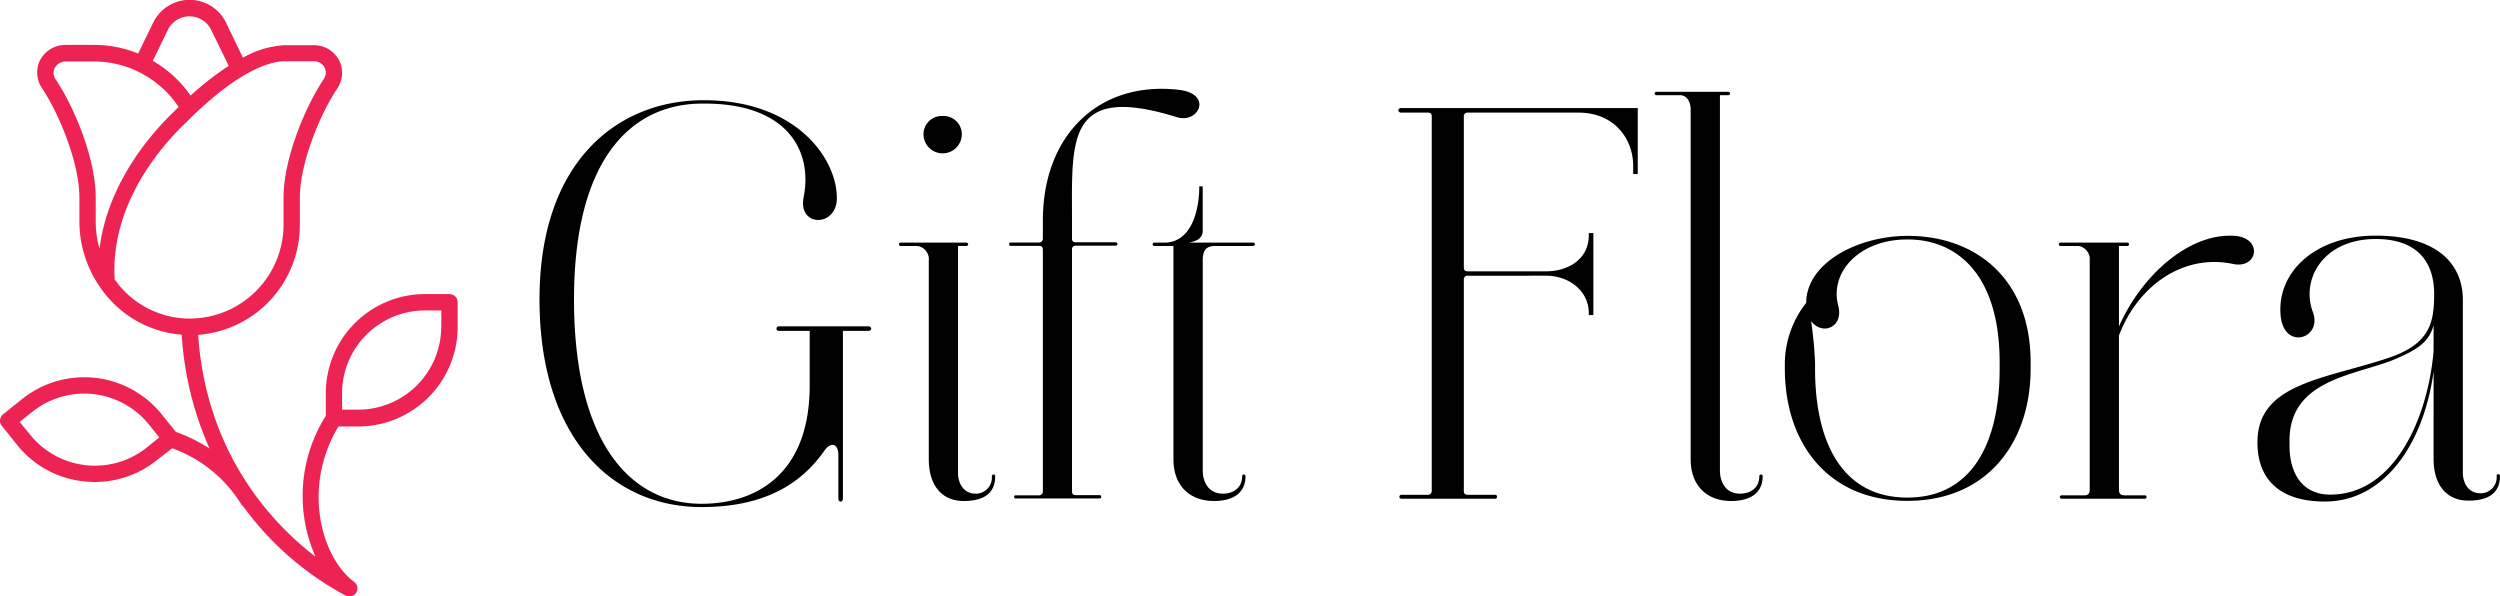
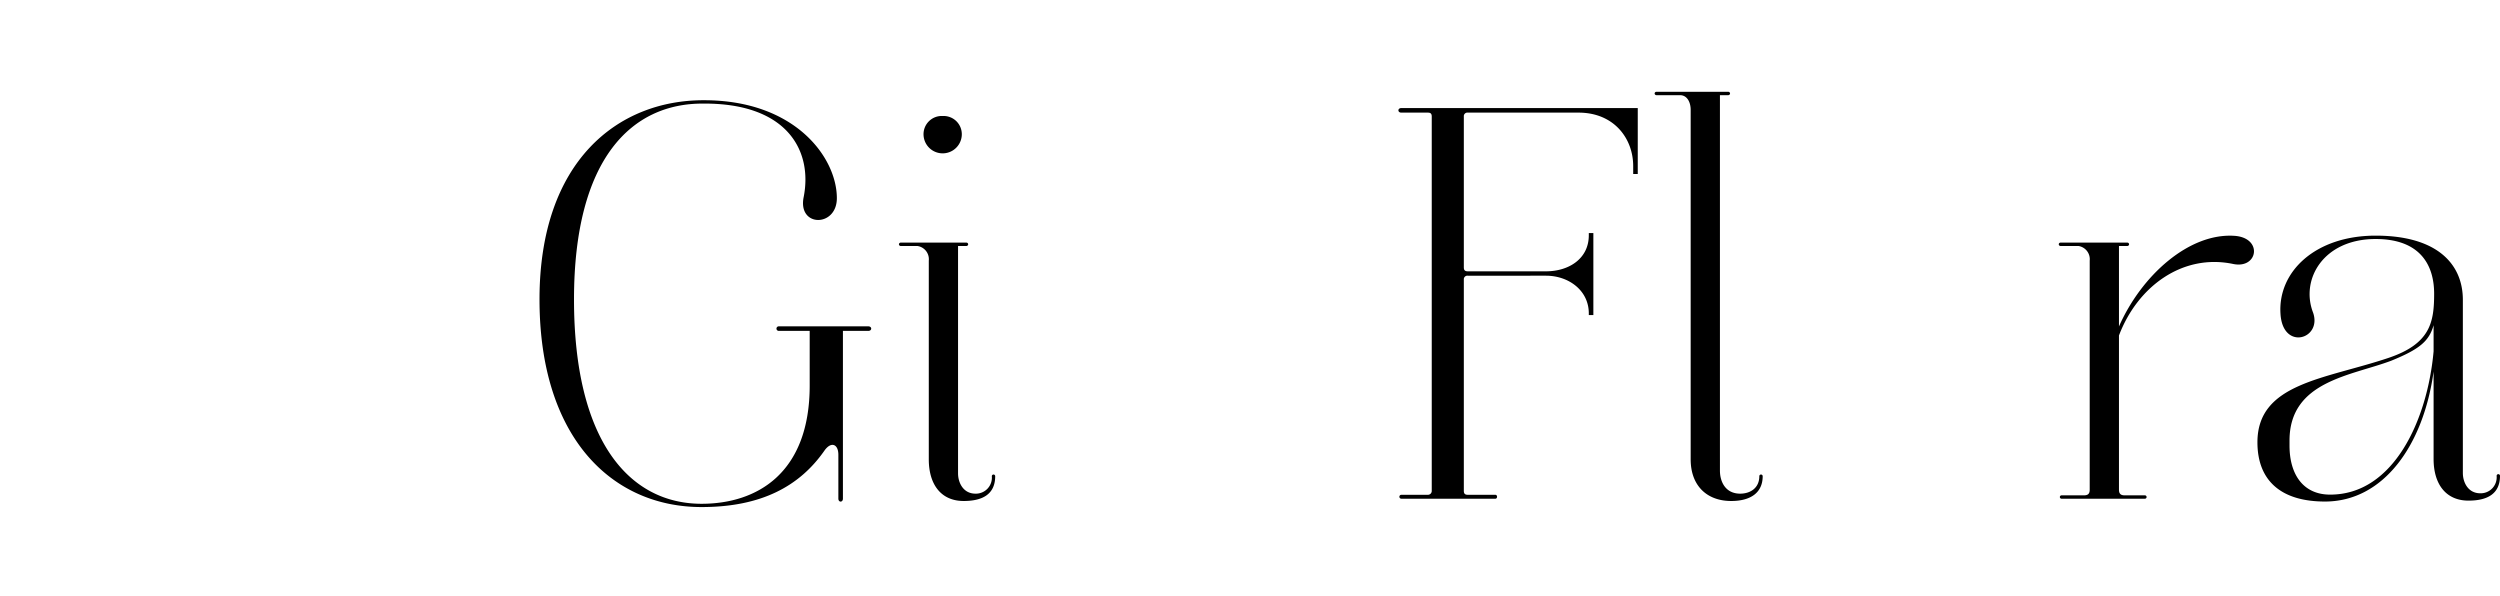
<svg xmlns="http://www.w3.org/2000/svg" id="Layer_1" data-name="Layer 1" viewBox="0 0 548.51 130.82">
  <defs>
    <style>.cls-1{fill:#ed2353;}</style>
  </defs>
  <path d="M129.34,68.35c0,31,12.1,44.83,28,44.83,12.11,0,23.71-6.67,23.71-25.93v-12h-6.79a.5.5,0,1,1,0-1h19.64c.86,0,.86,1,0,1h-5.56v36.8c0,.87-1,.87-1,0v-9.63c0-2.35-1.6-3-3.08-.87-5.44,7.78-13.84,12.35-26.93,12.35-19.63,0-35.56-15.19-35.56-45.57S139,24.64,157.74,24.64h.13c20,0,29.14,12.6,29.14,21.49,0,6.42-8.64,6.42-7.28-.25,2-10.13-3.59-20.62-22-20.5C142.06,25.26,129.34,37.36,129.34,68.35Z" transform="translate(-3.4 -2.65)" />
  <path d="M204.67,56.62H201a.39.39,0,0,1-.37-.37.4.4,0,0,1,.37-.37h14.45a.39.39,0,0,1,.37.37.39.39,0,0,1-.37.37h-1.85v49.89c0,2,1.11,4.45,3.83,4.45a3.51,3.51,0,0,0,3.58-3.83.37.37,0,0,1,.74,0c0,4-2.84,5.44-6.92,5.44-4.93,0-7.65-3.59-7.65-9.14V59.83A2.93,2.93,0,0,0,204.67,56.62Zm5.56-28.52a4,4,0,0,1,4.19,4.2,4.2,4.2,0,0,1-8.39,0A4,4,0,0,1,210.23,28.1Z" transform="translate(-3.4 -2.65)" />
-   <path d="M226.28,111.33h5.06a.84.84,0,0,0,.87-.86v-53c0-.62-.25-.87-.87-.87h-6.17c-.13,0-.37,0-.37-.37s.24-.37.37-.37h6.17a.84.84,0,0,0,.87-.86v-4c0-18.77,12.34-30.63,29.76-28.65,7.65.86,4.44,7.53-.37,6-24.33-7.54-23,5.06-23,22.6v4c0,.62.24.86.86.86h8.65c.61,0,.61.74,0,.74h-8.65a.78.78,0,0,0-.86.87v53c0,.61.24.86.86.86h5.06c.13,0,.5,0,.5.37s-.37.37-.5.37H226.28c-.13,0-.37,0-.37-.37S226.15,111.33,226.28,111.33Z" transform="translate(-3.4 -2.65)" />
-   <path d="M256.66,55.88h2.59c5.93-.37,7.28-7.78,7.28-12.35h.75v9.76c0,1.11-.62,2.22-3.09,2.59h14.08c.61,0,.61.74,0,.74H270c-1.6,0-2.71.62-2.71,3V105.9c0,2.47,1.23,5.06,4.44,5.06,2.22,0,4.2-1.24,4.2-3.83a.37.37,0,0,1,.74,0c0,3.58-2.59,5.44-6.92,5.44-5.3,0-8.89-3.34-8.89-9.14V56.62h-4.19a.39.39,0,0,1-.38-.37A.4.4,0,0,1,256.66,55.88Z" transform="translate(-3.4 -2.65)" />
  <path d="M324.57,110.34c0,.62.25.87.87.87h6.05c.49,0,.49.86,0,.86H310.86a.43.43,0,1,1,0-.86h5.81a.84.84,0,0,0,.86-.87V28.22c0-.62-.24-.86-.86-.86h-5.81c-.86,0-.86-1,0-1h51.87V40.82h-1V39.09c0-6.05-4.2-11.73-12-11.73H325.44a.78.78,0,0,0-.87.86v33.1c0,.61.25.86.87.86H342.6c4.94,0,9.39-2.72,9.39-7.9v-.5h1v18h-1v-.37c0-5.06-4.45-8.27-9.39-8.27H325.44a.78.78,0,0,0-.87.86Z" transform="translate(-3.4 -2.65)" />
  <path d="M372,23.53H366.8a.4.4,0,0,1-.37-.37.39.39,0,0,1,.37-.37h15.81a.39.39,0,0,1,.37.37.39.39,0,0,1-.37.37h-1.85V105.9c0,2.47,1.23,5.06,4.44,5.06,2.23,0,4.2-1.24,4.2-3.83a.37.37,0,0,1,.74,0c0,3.58-2.59,5.44-6.91,5.44-5.31,0-8.89-3.34-8.89-9.14V26.74C374.34,25.13,373.6,23.53,372,23.53Z" transform="translate(-3.4 -2.65)" />
-   <path d="M448.93,82.19v1.35c0,16.06-9.39,29-27.05,29S395,99.6,395,83.54V82.19a21.76,21.76,0,0,1,4.69-13.09c0-8.65,11.12-14.7,22.35-14.7C436.45,54.4,448.93,63.42,448.93,82.19Zm-42.24-12.6c1.36,4.94-3.58,6.79-5.93,3.46a87.58,87.58,0,0,1,.87,9.14v1.35c0,16.31,6.05,28.28,20.25,28.28s20.25-12,20.25-28.28V82.19c0-19.76-9.75-27-20.13-27C411.26,55.14,404.84,62.43,406.69,69.59Z" transform="translate(-3.4 -2.65)" />
  <path d="M455.47,55.88h14.69a.39.39,0,0,1,.37.37.39.39,0,0,1-.37.37h-1.85V74.28c4.94-11.23,15.44-20.62,25.44-19.88,6.17.49,5.06,7.29-.37,6.17-11.12-2.34-21,4.94-25.07,15.69V110.1c0,.86.37,1.23,1.24,1.23H474a.37.37,0,0,1,0,.74H455.71a.37.37,0,0,1,0-.74h4.94c.87,0,1.24-.37,1.24-1.23V59.83a2.93,2.93,0,0,0-2.47-3.21h-3.95a.39.39,0,0,1-.37-.37A.39.39,0,0,1,455.47,55.88Z" transform="translate(-3.4 -2.65)" />
  <path d="M513.51,112.69c-9.76,0-14.82-4.69-14.82-13,0-13,14.82-13.83,28.77-18.52,9.14-3.09,10-7.78,10-14.08s-3.08-12-12.84-12c-11.48,0-16.55,8.89-13.71,16.18,2,5.8-6.67,8.4-7.16.25-.62-9.27,7.66-17.17,20.87-17.17,13.58,0,19.14,6.3,19.14,14.08v38c0,2,1.11,4.45,3.83,4.45a3.51,3.51,0,0,0,3.58-3.83.37.37,0,0,1,.74,0c0,4-2.84,5.44-6.91,5.44-4.94,0-7.66-3.59-7.66-9.14V84.16C535.12,100.34,526.35,112.69,513.51,112.69Zm23.83-33V74c-1,3.58-3.21,5.31-9.26,7.78-8.77,3.33-22.35,4.44-22.35,17.53v1.11c0,6.42,3.08,10.75,8.89,10.75C528.57,111.21,536,94.78,537.34,79.72Z" transform="translate(-3.4 -2.65)" />
-   <path class="cls-1" d="M102.05,67.17H96.69A21.78,21.78,0,0,0,74.88,89v4.89a32.94,32.94,0,0,0-2.26,30.9c-9.46-7.26-23.93-22.51-25.75-48.67A24.15,24.15,0,0,0,69.19,52V46c0-7.28,4.19-17.93,8.25-24a6.1,6.1,0,0,0,.49-5.85,6.24,6.24,0,0,0-5.78-3.59H66a20.69,20.69,0,0,0-9.3,2.75L53,7.64a8.88,8.88,0,0,0-16,0l-3.29,6.75a25.7,25.7,0,0,0-9.66-1.89H17.87a6.29,6.29,0,0,0-5.79,3.59,6.07,6.07,0,0,0,.5,5.85c4.06,6.1,8.24,16.75,8.24,24v5.28a25.25,25.25,0,0,0,4.56,14.46A23.82,23.82,0,0,0,43.27,76.08a72,72,0,0,0,6.12,25A34.59,34.59,0,0,0,42,97.42L38.92,93.6A21.82,21.82,0,0,0,8.27,90.19L4.08,93.54a1.79,1.79,0,0,0-.29,2.52l3.35,4.19a21.56,21.56,0,0,0,14.63,8,22.5,22.5,0,0,0,2.44.15,21.67,21.67,0,0,0,13.59-4.78L41.18,101a29.56,29.56,0,0,1,15.17,12.33,2.06,2.06,0,0,0,.39.39,66.83,66.83,0,0,0,22.57,19.64,1.77,1.77,0,0,0,2.35-.86v0a1.77,1.77,0,0,0-.45-2.08.22.22,0,0,0-.13-.12c-7-5.17-11.59-20.48-3.42-34.08H82a21.84,21.84,0,0,0,21.81-21.82V69a1.76,1.76,0,0,0-1.71-1.81Zm-66.49,33.7A18.23,18.23,0,0,1,10,98L7.71,95.22,10.5,93a18.24,18.24,0,0,1,25.61,2.83l2.24,2.79ZM40.22,9.22a5.29,5.29,0,0,1,9.52,0l3.84,7.88a65,65,0,0,0-8.36,6.52A25.66,25.66,0,0,0,36.93,16ZM15.57,20a2.45,2.45,0,0,1-.18-2.4,2.7,2.7,0,0,1,2.48-1.46h6.18a22.34,22.34,0,0,1,18.55,10c-.19.18-.37.35-.58.53l-.37.39C37,31.48,27.06,42.5,25.24,57.2a21.14,21.14,0,0,1-.84-5.93V46C24.42,37.7,19.86,26.39,15.57,20Zm13,44.1C27.49,47.35,39.07,34.42,44.14,29.6l.43-.41C53,20.75,60.64,16.09,66,16.09h6.18a2.64,2.64,0,0,1,2.48,1.46,2.5,2.5,0,0,1-.2,2.4c-4.29,6.44-8.85,17.75-8.85,26v6a20.61,20.61,0,0,1-21,20.59,20.12,20.12,0,0,1-16-8.52Zm71.64,10.26A18.23,18.23,0,0,1,82,92.53H78.45V89A18.21,18.21,0,0,1,96.67,70.76h3.57Z" transform="translate(-3.4 -2.65)" />
</svg>